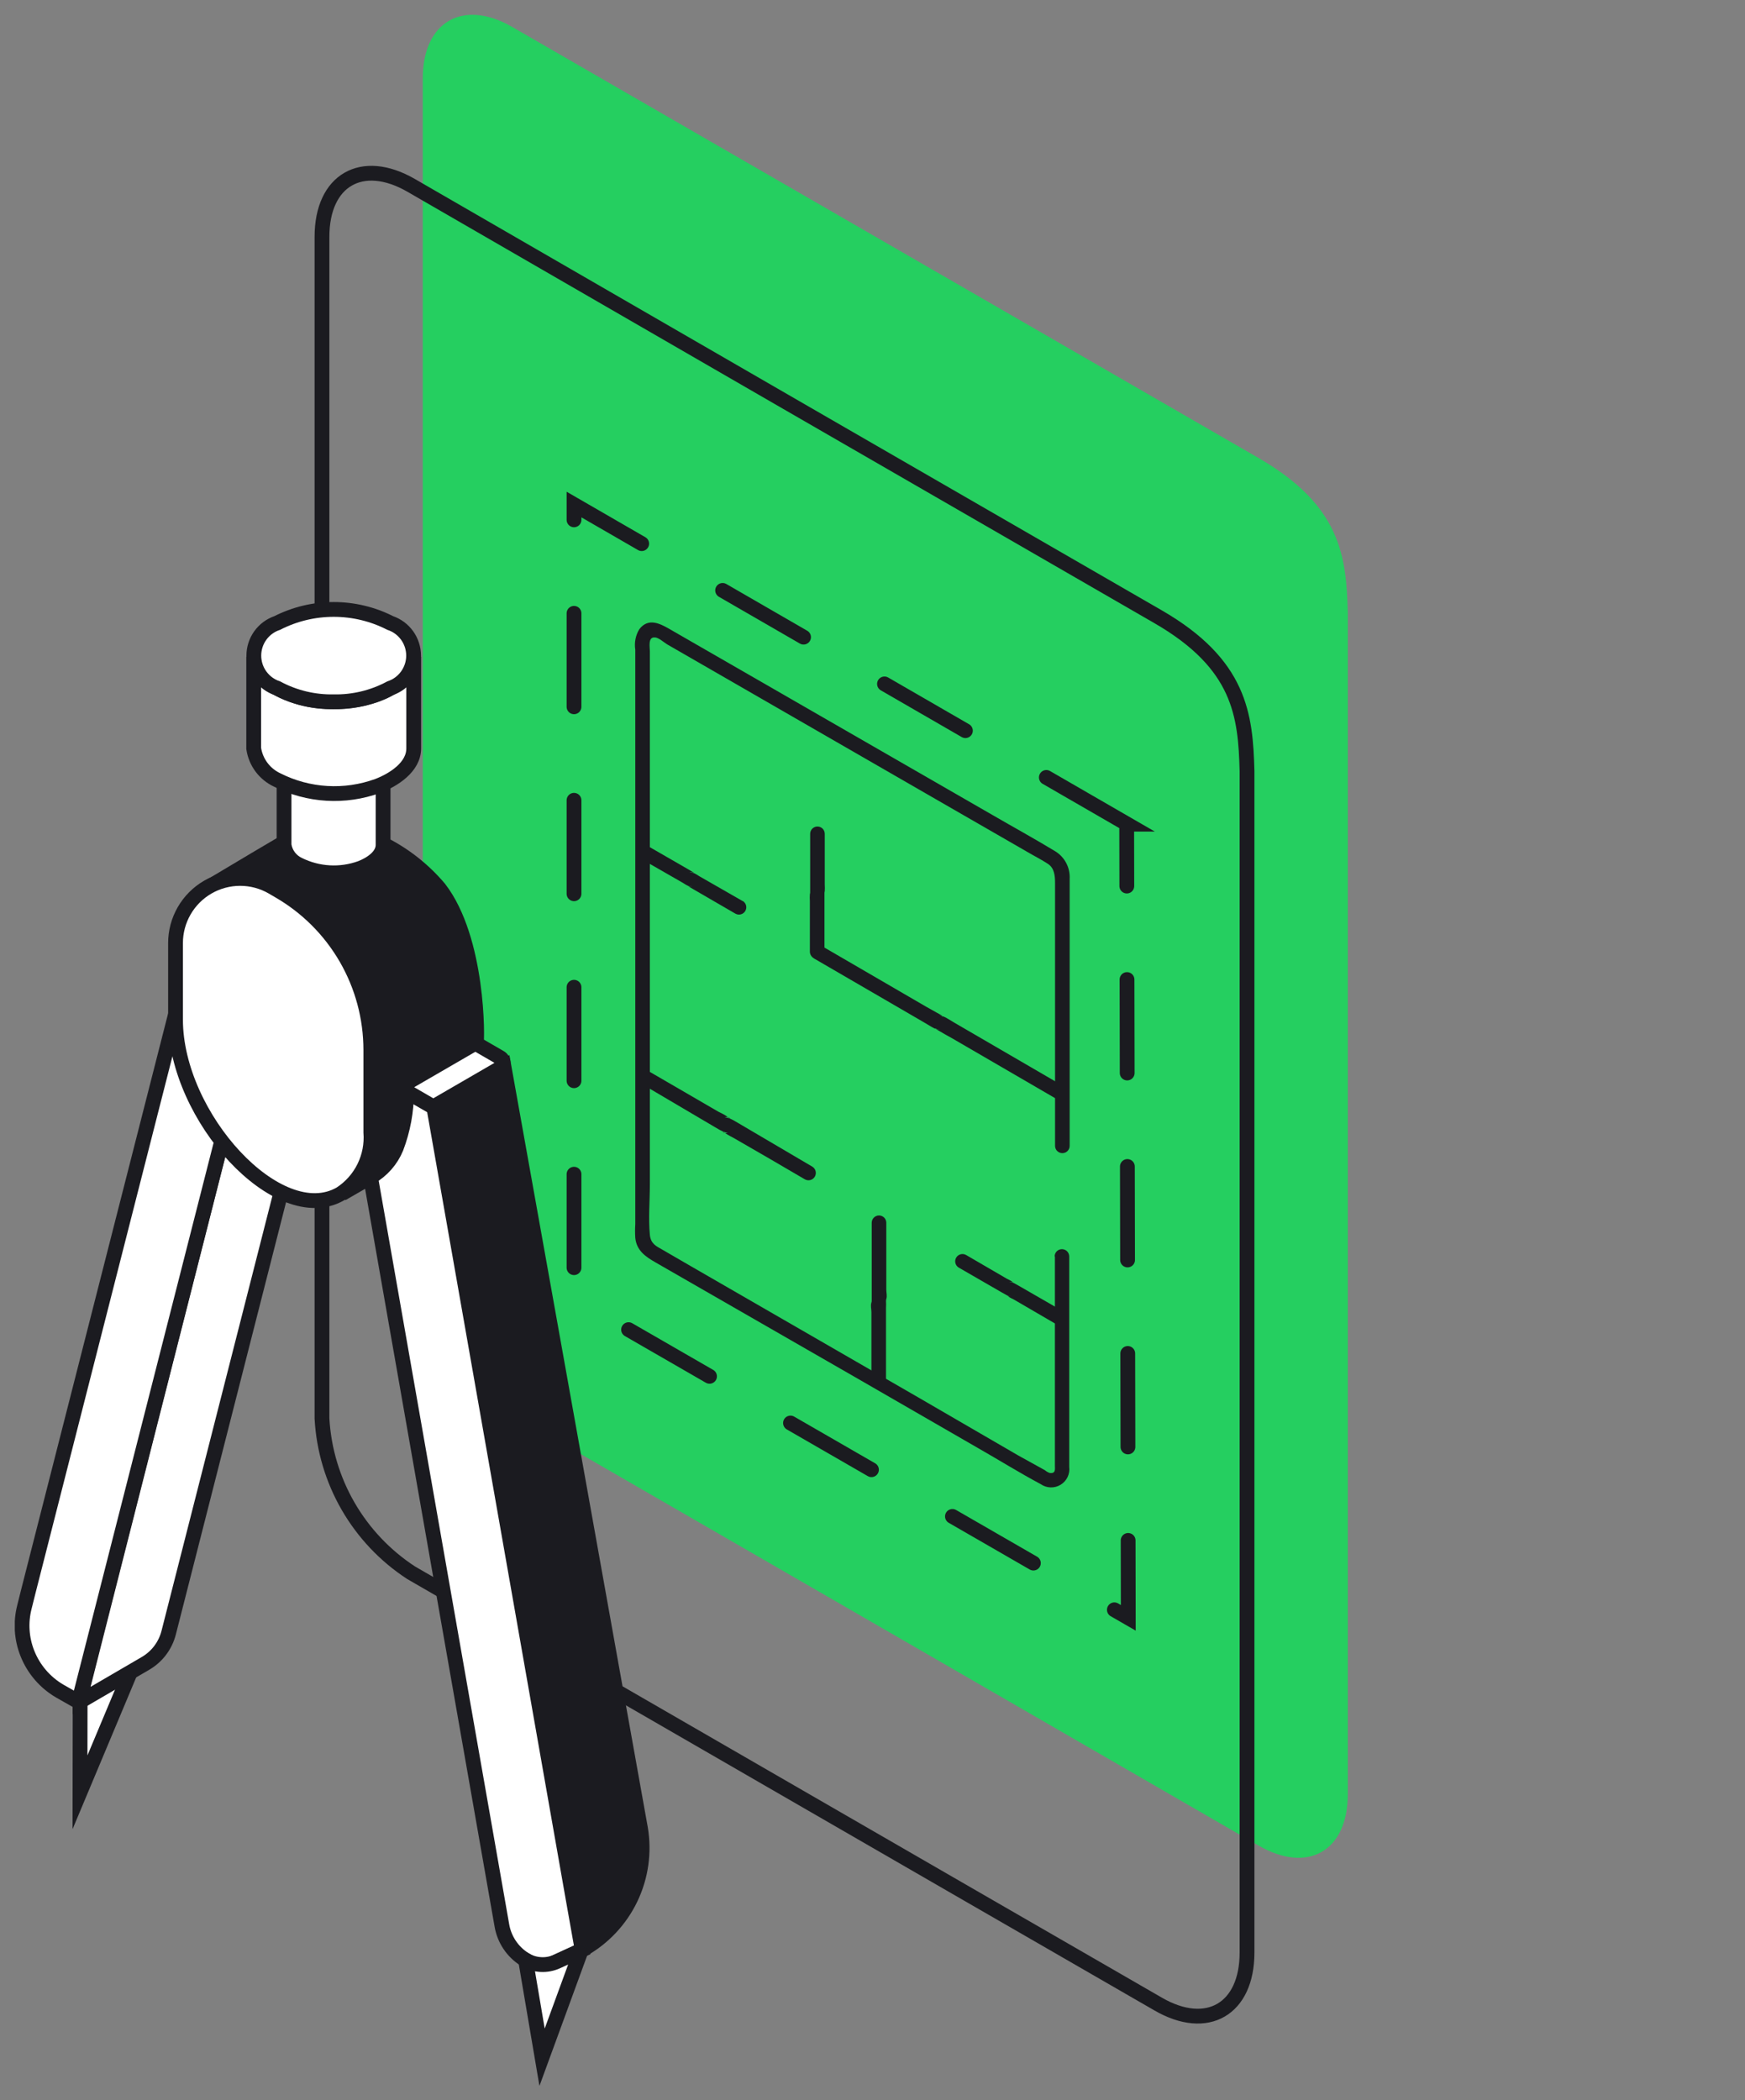
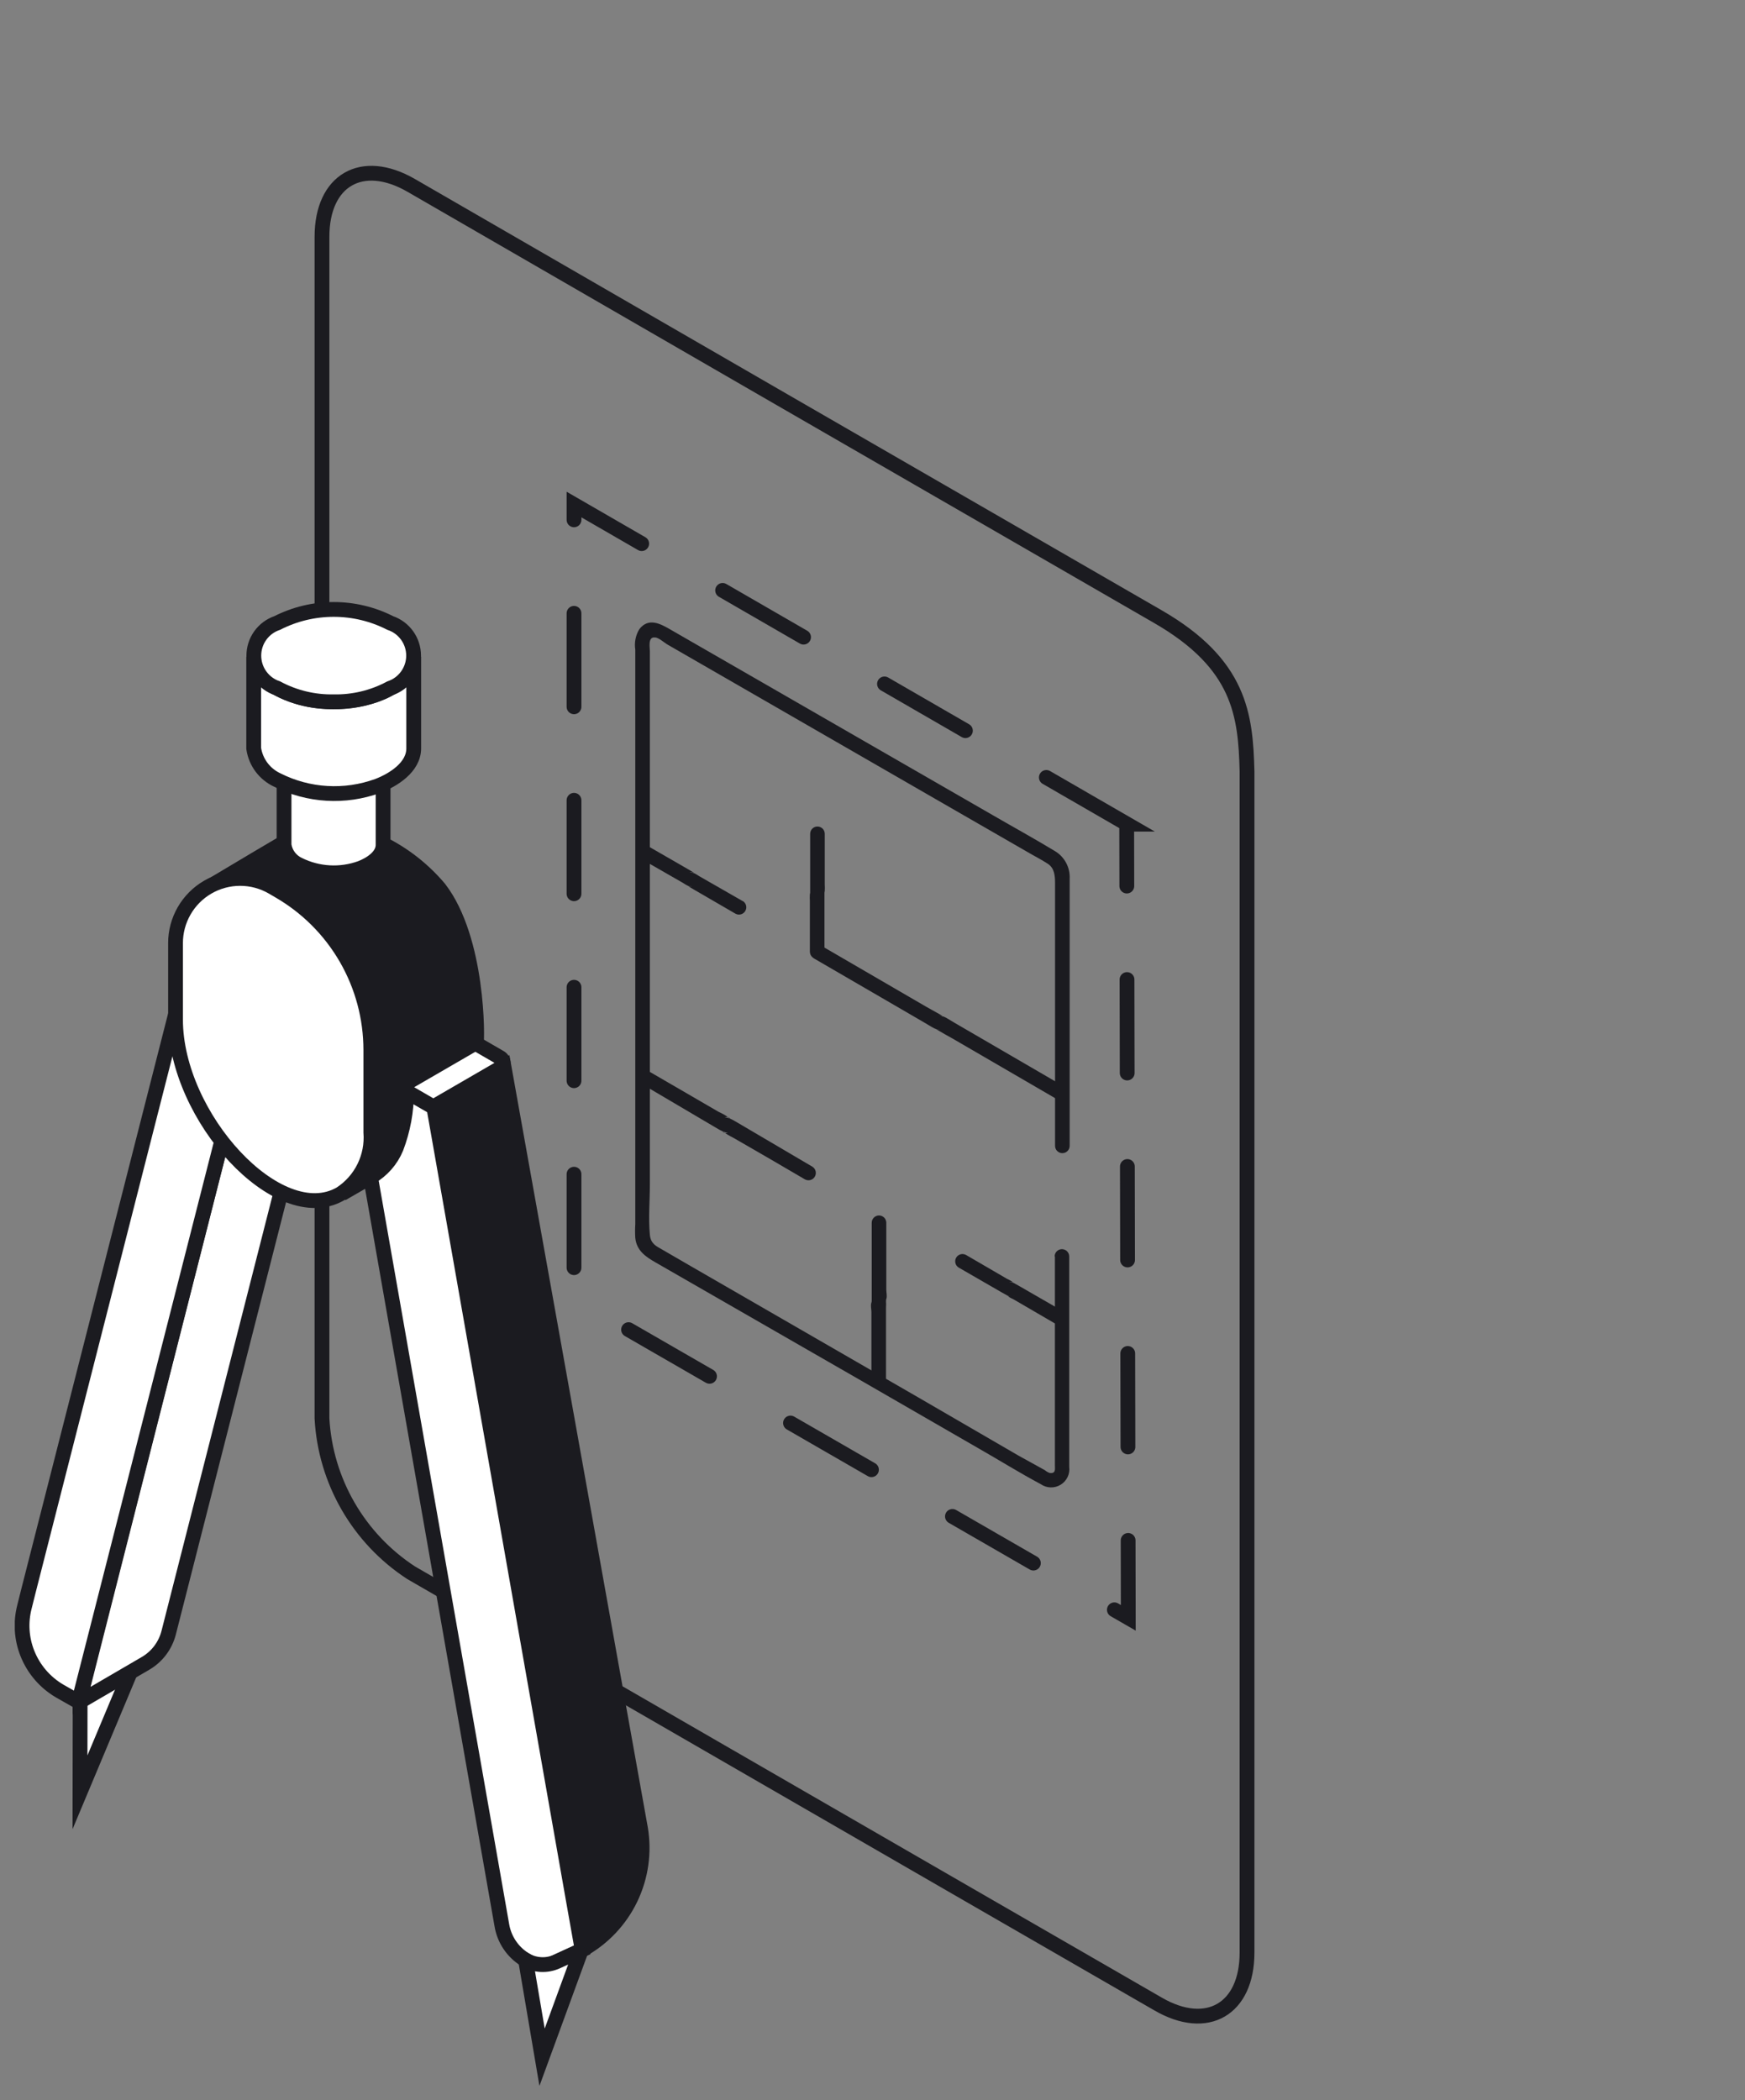
<svg xmlns="http://www.w3.org/2000/svg" width="118" height="142" viewBox="0 0 118 142" fill="none">
  <rect x="0" y="0" width="118" height="142" fill="#808080" stroke="none" />
  <g clip-path="url(#clip0_204_10331)">
-     <path fill-rule="evenodd" clip-rule="evenodd" d="M28.588 5.3V85.193C28.703 87.282 29.309 89.314 30.356 91.126C31.403 92.937 32.862 94.476 34.614 95.619C52.161 105.739 67.578 114.655 85.124 124.785C88.448 126.698 91.141 125.14 91.141 121.303V41.41C91.042 37.623 90.677 34.19 85.124 30.975L34.614 1.809C31.31 -0.085 28.588 1.464 28.588 5.3Z" fill="#25CF60" />
    <path fill-rule="evenodd" clip-rule="evenodd" d="M84.326 63.474V52.132C84.227 48.344 83.862 44.902 78.309 41.696C60.752 31.567 45.336 22.67 27.799 12.53C24.475 10.617 21.773 12.175 21.773 16.012V95.905C21.889 97.994 22.495 100.026 23.542 101.837C24.589 103.648 26.047 105.187 27.799 106.33C45.336 116.45 60.752 125.367 78.309 135.486C81.623 137.41 84.326 135.842 84.326 132.015V63.474Z" stroke="#1B1B20" stroke-miterlimit="10" />
    <path fill-rule="evenodd" clip-rule="evenodd" d="M76.228 55.722L38.816 34.111V87.768L76.297 109.378L76.189 55.722H76.228Z" stroke="#1B1B20" stroke-miterlimit="10" stroke-linecap="round" stroke-dasharray="6.32 6.32" />
    <path d="M71.335 84.947V99.101C71.335 99.318 71.404 99.643 70.98 99.584C70.862 99.541 70.751 99.478 70.655 99.397L68.87 98.41L62.074 94.465L46.687 85.588L44.764 84.473C44.359 84.246 44.004 84.079 43.945 83.487C43.837 82.372 43.945 81.179 43.945 80.055V44.024C43.945 43.777 43.797 43.038 44.29 43.097C44.537 43.097 44.941 43.471 45.158 43.59L47.486 44.931L63.267 54.025L69.501 57.615C69.954 57.882 70.428 58.118 70.862 58.404C71.296 58.691 71.345 59.194 71.345 59.716V77.47C71.345 77.601 71.397 77.727 71.49 77.819C71.582 77.912 71.708 77.963 71.838 77.963C71.969 77.963 72.095 77.912 72.187 77.819C72.28 77.727 72.332 77.601 72.332 77.47V59.42C72.353 59.048 72.273 58.677 72.099 58.346C71.925 58.016 71.665 57.74 71.345 57.546C69.945 56.698 68.505 55.909 67.094 55.09L50.632 45.612L45.286 42.535C44.635 42.16 43.846 41.745 43.235 42.535C42.98 42.95 42.883 43.444 42.959 43.925V82.767C42.939 83.076 42.939 83.385 42.959 83.694C43.047 84.552 43.659 84.966 44.33 85.351L58.059 93.242L66.128 97.897C67.548 98.706 68.939 99.574 70.379 100.343C70.575 100.479 70.806 100.555 71.045 100.561C71.283 100.568 71.518 100.506 71.722 100.381C71.925 100.257 72.088 100.077 72.191 99.862C72.294 99.647 72.333 99.406 72.302 99.17C72.302 98.183 72.302 97.197 72.302 96.211V84.947C72.302 84.816 72.25 84.691 72.158 84.598C72.065 84.506 71.94 84.454 71.809 84.454C71.678 84.454 71.552 84.506 71.46 84.598C71.368 84.691 71.316 84.816 71.316 84.947H71.335Z" fill="#1B1B20" />
    <path d="M50.218 60.92L47.259 59.223C47.17 59.162 47.078 59.106 46.983 59.056C46.726 58.927 46.292 58.986 46.233 59.342L46.46 59.046L46.706 58.977C47.002 58.977 47.022 59.095 46.884 58.977L46.499 58.75L43.727 57.152C43.616 57.102 43.49 57.094 43.374 57.132C43.258 57.169 43.159 57.248 43.098 57.353C43.037 57.459 43.017 57.584 43.042 57.703C43.067 57.822 43.136 57.928 43.234 58L46.193 59.697C46.282 59.758 46.374 59.814 46.47 59.864C46.736 59.993 47.16 59.933 47.219 59.578L46.992 59.874L46.736 59.933C46.44 59.933 46.43 59.825 46.568 59.933L46.953 60.16L49.724 61.768C49.781 61.8 49.843 61.821 49.907 61.83C49.972 61.838 50.037 61.834 50.1 61.817C50.163 61.8 50.222 61.771 50.273 61.731C50.325 61.691 50.368 61.642 50.4 61.586C50.432 61.529 50.453 61.467 50.462 61.403C50.47 61.338 50.466 61.273 50.449 61.21C50.432 61.147 50.403 61.088 50.363 61.037C50.323 60.985 50.274 60.942 50.218 60.91V60.92Z" fill="#1B1B20" />
    <path d="M54.922 78.871L49.892 75.912C49.586 75.734 48.758 75.172 48.649 75.912L48.876 75.616C49.241 75.34 49.537 75.754 49.241 75.537C48.945 75.32 48.797 75.281 48.58 75.162L43.826 72.401C43.715 72.35 43.589 72.343 43.473 72.38C43.356 72.418 43.258 72.496 43.197 72.602C43.135 72.708 43.115 72.832 43.141 72.952C43.166 73.071 43.234 73.177 43.333 73.249L48.353 76.208C48.659 76.385 49.478 76.948 49.596 76.208L49.369 76.504C48.985 76.77 48.708 76.376 49.004 76.583C49.3 76.79 49.448 76.839 49.665 76.967C51.257 77.881 52.841 78.802 54.419 79.729C54.533 79.796 54.669 79.814 54.796 79.781C54.859 79.765 54.919 79.736 54.971 79.697C55.023 79.657 55.067 79.608 55.1 79.552C55.133 79.495 55.154 79.433 55.163 79.368C55.172 79.303 55.169 79.238 55.152 79.174C55.136 79.111 55.107 79.052 55.067 79C55.028 78.948 54.979 78.904 54.922 78.871Z" fill="#1B1B20" />
    <path d="M71.818 88.616L68.859 86.91L68.573 86.752C68.317 86.614 67.883 86.683 67.834 87.038L68.06 86.742L68.307 86.673C68.603 86.673 68.613 86.781 68.475 86.673C68.337 86.564 68.218 86.525 68.09 86.456L65.328 84.848C65.216 84.784 65.083 84.767 64.958 84.8C64.833 84.833 64.726 84.914 64.66 85.025C64.594 85.136 64.574 85.269 64.605 85.394C64.636 85.52 64.715 85.629 64.825 85.696L67.784 87.403L68.07 87.561C68.135 87.602 68.209 87.627 68.286 87.635C68.363 87.642 68.44 87.632 68.512 87.604C68.584 87.576 68.648 87.532 68.7 87.475C68.752 87.418 68.79 87.349 68.81 87.275L68.583 87.57L68.337 87.639C68.031 87.639 68.031 87.531 68.169 87.639C68.307 87.748 68.425 87.787 68.553 87.856L71.315 89.464C71.428 89.528 71.561 89.546 71.686 89.512C71.811 89.479 71.918 89.398 71.984 89.287C72.05 89.176 72.069 89.043 72.038 88.918C72.007 88.792 71.928 88.684 71.818 88.616Z" fill="#1B1B20" />
    <path d="M59.914 93.232C59.914 91.624 59.914 90.016 59.914 88.409C59.923 88.264 59.923 88.119 59.914 87.975C59.924 87.923 59.924 87.869 59.914 87.817C59.899 87.754 59.871 87.696 59.832 87.645C59.793 87.594 59.743 87.552 59.687 87.521C59.612 87.478 59.527 87.454 59.44 87.452H59.312C59.115 87.531 59.154 87.521 59.44 87.452L59.864 87.699C59.983 87.896 59.864 88.034 59.933 87.827C60.002 87.62 59.933 87.403 59.933 87.196C59.933 85.686 59.933 84.177 59.933 82.668C59.933 82.537 59.881 82.412 59.789 82.32C59.696 82.227 59.571 82.175 59.44 82.175C59.309 82.175 59.184 82.227 59.092 82.32C58.999 82.412 58.947 82.537 58.947 82.668C58.947 84.276 58.947 85.884 58.947 87.482C58.947 87.63 58.947 87.778 58.947 87.916C58.942 87.968 58.942 88.021 58.947 88.073C58.981 88.198 59.062 88.304 59.174 88.369C59.249 88.412 59.334 88.435 59.42 88.438H59.559C59.756 88.359 59.706 88.369 59.42 88.438L58.996 88.192C58.888 87.995 58.996 87.856 58.927 88.064C58.858 88.271 58.927 88.498 58.927 88.705V93.232C58.927 93.363 58.979 93.488 59.072 93.581C59.164 93.673 59.29 93.725 59.42 93.725C59.551 93.725 59.677 93.673 59.769 93.581C59.862 93.488 59.914 93.363 59.914 93.232Z" fill="#1B1B20" />
    <path d="M55.752 64.342C55.752 63.129 55.752 61.916 55.752 60.703C55.752 60.594 55.752 60.486 55.752 60.377C55.761 60.325 55.761 60.272 55.752 60.219C55.735 60.159 55.706 60.103 55.667 60.054C55.628 60.005 55.58 59.964 55.525 59.933C55.452 59.886 55.365 59.861 55.278 59.864H55.15C54.953 59.933 54.992 59.933 55.278 59.864L55.702 60.111C55.791 60.259 55.702 60.456 55.771 60.259C55.781 60.101 55.781 59.943 55.771 59.785C55.771 58.651 55.771 57.507 55.771 56.373C55.771 56.242 55.719 56.117 55.627 56.024C55.534 55.931 55.409 55.88 55.278 55.88C55.147 55.88 55.022 55.931 54.929 56.024C54.837 56.117 54.785 56.242 54.785 56.373C54.785 57.586 54.785 58.799 54.785 60.012C54.785 60.111 54.785 60.229 54.785 60.338C54.775 60.387 54.775 60.437 54.785 60.486C54.821 60.609 54.902 60.715 55.012 60.782C55.087 60.824 55.172 60.848 55.258 60.851H55.387C55.594 60.772 55.544 60.782 55.258 60.851L54.834 60.604C54.745 60.456 54.834 60.259 54.765 60.446C54.755 60.607 54.755 60.769 54.765 60.929C54.765 62.064 54.765 63.208 54.765 64.342C54.765 64.473 54.817 64.599 54.91 64.691C55.002 64.784 55.128 64.835 55.258 64.835C55.389 64.835 55.515 64.784 55.607 64.691C55.7 64.599 55.752 64.473 55.752 64.342Z" fill="#1B1B20" />
-     <path d="M71.937 73.446L64.559 69.156C64.312 69.017 64.066 68.84 63.799 68.722H63.74C63.685 68.687 63.623 68.665 63.558 68.656C63.493 68.647 63.428 68.653 63.365 68.672C63.302 68.686 63.243 68.713 63.192 68.752C63.141 68.791 63.099 68.842 63.069 68.899C63.069 68.899 62.931 69.343 63.069 69.008L63.296 68.722C63.563 68.514 63.997 68.85 63.612 68.613L62.626 68.061L55.583 63.967C55.469 63.902 55.334 63.885 55.208 63.919C55.081 63.953 54.973 64.036 54.908 64.15C54.842 64.264 54.825 64.399 54.859 64.525C54.893 64.652 54.976 64.76 55.09 64.826L62.458 69.106C62.705 69.244 62.951 69.412 63.208 69.54H63.267C63.385 69.601 63.521 69.618 63.651 69.59C63.776 69.556 63.882 69.474 63.947 69.363C63.947 69.313 64.085 68.919 63.947 69.244L63.721 69.54C63.434 69.737 63.02 69.412 63.405 69.639C63.79 69.866 64.046 70.014 64.391 70.201L71.434 74.294C71.546 74.358 71.679 74.376 71.804 74.343C71.929 74.309 72.036 74.229 72.102 74.117C72.168 74.006 72.188 73.874 72.157 73.748C72.126 73.622 72.047 73.514 71.937 73.446Z" fill="#1B1B20" />
+     <path d="M71.937 73.446L64.559 69.156C64.312 69.017 64.066 68.84 63.799 68.722H63.74C63.685 68.687 63.623 68.665 63.558 68.656C63.493 68.647 63.428 68.653 63.365 68.672C63.302 68.686 63.243 68.713 63.192 68.752C63.141 68.791 63.099 68.842 63.069 68.899C63.069 68.899 62.931 69.343 63.069 69.008L63.296 68.722C63.563 68.514 63.997 68.85 63.612 68.613L62.626 68.061L55.583 63.967C55.469 63.902 55.334 63.885 55.208 63.919C55.081 63.953 54.973 64.036 54.908 64.15C54.842 64.264 54.825 64.399 54.859 64.525C54.893 64.652 54.976 64.76 55.09 64.826L62.458 69.106C62.705 69.244 62.951 69.412 63.208 69.54C63.385 69.601 63.521 69.618 63.651 69.59C63.776 69.556 63.882 69.474 63.947 69.363C63.947 69.313 64.085 68.919 63.947 69.244L63.721 69.54C63.434 69.737 63.02 69.412 63.405 69.639C63.79 69.866 64.046 70.014 64.391 70.201L71.434 74.294C71.546 74.358 71.679 74.376 71.804 74.343C71.929 74.309 72.036 74.229 72.102 74.117C72.168 74.006 72.188 73.874 72.157 73.748C72.126 73.622 72.047 73.514 71.937 73.446Z" fill="#1B1B20" />
    <path fill-rule="evenodd" clip-rule="evenodd" d="M32.198 70.596L33.056 71.256C32.227 71.779 32.711 72.124 32.296 72.401C32.296 72.124 32.296 71.838 32.296 71.543V72.46L32.385 72.401C32.513 73.821 32.809 75.083 31.665 75.774L23.113 80.706C24.711 79.719 25.086 78.013 25.165 76.09L25.106 71.109V70.931C25.099 69.049 24.681 67.191 23.883 65.486C23.596 64.861 23.232 64.274 22.798 63.741L22.186 62.981C21.841 62.587 21.506 62.222 21.141 61.876C19.916 62.074 18.662 62 17.469 61.659C16.276 61.318 15.172 60.719 14.236 59.904C17.817 57.754 24.376 53.917 24.376 53.917C24.376 53.917 23.725 57.477 24.938 56.965C25.274 56.826 25.54 56.965 25.984 57.103C27.406 57.834 28.67 58.84 29.702 60.062C32.365 63.514 32.296 70.29 32.198 70.596Z" fill="#1B1B20" stroke="#1B1B20" stroke-miterlimit="10" />
    <path fill-rule="evenodd" clip-rule="evenodd" d="M5.409 121.175L5.419 114.655L8.871 112.919L5.409 121.175Z" fill="white" stroke="#1B1B20" stroke-miterlimit="10" />
    <path fill-rule="evenodd" clip-rule="evenodd" d="M9.828 112.465L5.409 115.04V114.833L15.095 76.731L20.569 74.452L11.406 110.384C11.294 110.819 11.098 111.226 10.827 111.584C10.556 111.941 10.216 112.241 9.828 112.465Z" fill="white" stroke="#1B1B20" stroke-miterlimit="10" />
    <path fill-rule="evenodd" clip-rule="evenodd" d="M1.848 111.775C2.271 112.848 3.042 113.748 4.038 114.33L5.32 115.059L15.095 76.731L12.451 66.295L10.311 74.679L1.927 107.544L1.651 108.648C1.385 109.685 1.454 110.78 1.848 111.775Z" fill="white" stroke="#1B1B20" stroke-miterlimit="10" />
    <path fill-rule="evenodd" clip-rule="evenodd" d="M25.076 76.553C25.14 77.367 24.984 78.184 24.623 78.916C24.262 79.649 23.709 80.27 23.024 80.715C18.842 83.122 11.869 75.527 11.869 68.929V63.76C11.869 62.994 12.071 62.241 12.454 61.577C12.837 60.913 13.387 60.361 14.051 59.977C14.715 59.593 15.468 59.391 16.234 59.39C17.001 59.389 17.754 59.59 18.418 59.973L18.872 60.239C20.757 61.328 22.322 62.894 23.411 64.78C24.5 66.665 25.074 68.803 25.076 70.98V76.553Z" fill="white" stroke="#1B1B20" stroke-miterlimit="10" />
    <path fill-rule="evenodd" clip-rule="evenodd" d="M20.194 58.454C19.934 58.332 19.707 58.147 19.535 57.917C19.363 57.686 19.251 57.417 19.208 57.132V48.314C19.277 49.399 20.618 49.942 21.526 50.109C22.193 50.253 22.883 50.255 23.551 50.114C24.219 49.973 24.85 49.692 25.402 49.291C25.549 49.169 25.669 49.019 25.755 48.849C25.842 48.68 25.893 48.494 25.905 48.304V57.122C25.905 57.901 25.057 58.434 24.396 58.691C23.716 58.937 22.993 59.044 22.271 59.003C21.549 58.962 20.842 58.776 20.194 58.454Z" fill="white" stroke="#1B1B20" stroke-miterlimit="10" />
    <path fill-rule="evenodd" clip-rule="evenodd" d="M18.744 52.733C18.324 52.537 17.959 52.24 17.681 51.868C17.404 51.496 17.224 51.062 17.156 50.603V44.399C17.265 46.144 19.434 47.022 20.904 47.298C22.877 47.663 25.639 47.377 27.158 45.977C27.392 45.781 27.585 45.541 27.726 45.27C27.866 44.999 27.951 44.703 27.976 44.399V50.603C27.976 51.865 26.605 52.733 25.54 53.138C24.439 53.537 23.269 53.708 22.1 53.638C20.931 53.569 19.789 53.261 18.744 52.733Z" fill="white" stroke="#1B1B20" stroke-miterlimit="10" />
    <path fill-rule="evenodd" clip-rule="evenodd" d="M22.561 47.446C21.231 47.472 19.917 47.156 18.744 46.529C18.283 46.373 17.883 46.076 17.6 45.681C17.316 45.285 17.164 44.811 17.164 44.325C17.164 43.838 17.316 43.364 17.6 42.968C17.883 42.573 18.283 42.276 18.744 42.12C19.928 41.517 21.238 41.203 22.566 41.203C23.895 41.203 25.204 41.517 26.388 42.12C26.849 42.276 27.249 42.573 27.532 42.968C27.816 43.364 27.968 43.838 27.968 44.325C27.968 44.811 27.816 45.285 27.532 45.681C27.249 46.076 26.849 46.373 26.388 46.529C25.212 47.157 23.894 47.473 22.561 47.446Z" fill="white" stroke="#1B1B20" stroke-miterlimit="10" />
    <path fill-rule="evenodd" clip-rule="evenodd" d="M39.368 131.827L29.337 74.876L34.081 72.124L43.313 123.631C43.582 125.237 43.347 126.887 42.641 128.355C41.934 129.822 40.791 131.035 39.368 131.827Z" fill="#1B1B20" stroke="#1B1B20" stroke-miterlimit="10" />
    <path fill-rule="evenodd" clip-rule="evenodd" d="M35.482 132.478L36.577 133.109L39.368 131.827L38.757 128.385L29.337 74.876L27.493 73.811C27.492 75.109 27.255 76.396 26.793 77.608C26.449 78.441 25.838 79.135 25.057 79.581L33.934 130.15C34.012 130.626 34.19 131.08 34.457 131.481C34.724 131.883 35.074 132.222 35.482 132.478Z" fill="white" stroke="#1B1B20" stroke-miterlimit="10" />
    <path fill-rule="evenodd" clip-rule="evenodd" d="M36.656 139.087L39.299 131.867L37.661 132.616C37.325 132.768 36.958 132.839 36.59 132.821C36.221 132.804 35.862 132.7 35.541 132.518L36.656 139.087Z" fill="white" stroke="#1B1B20" stroke-miterlimit="10" />
    <path fill-rule="evenodd" clip-rule="evenodd" d="M29.091 74.709L27.641 73.87C27.578 73.833 27.525 73.779 27.488 73.715C27.452 73.651 27.433 73.579 27.433 73.505C27.433 73.432 27.452 73.359 27.488 73.295C27.525 73.231 27.578 73.178 27.641 73.14L31.931 70.655C31.997 70.621 32.07 70.603 32.143 70.603C32.217 70.603 32.29 70.621 32.356 70.655L33.805 71.493C33.871 71.529 33.926 71.581 33.965 71.645C34.003 71.71 34.024 71.783 34.024 71.858C34.024 71.933 34.003 72.006 33.965 72.071C33.926 72.135 33.871 72.188 33.805 72.223L29.515 74.709C29.449 74.742 29.377 74.76 29.303 74.76C29.229 74.76 29.156 74.742 29.091 74.709Z" fill="white" stroke="#1B1B20" stroke-miterlimit="10" />
  </g>
  <defs>
    <clipPath id="clip0_204_10331">
      <rect width="90.141" height="140" fill="white" transform="translate(1 1)" />
    </clipPath>
  </defs>
</svg>